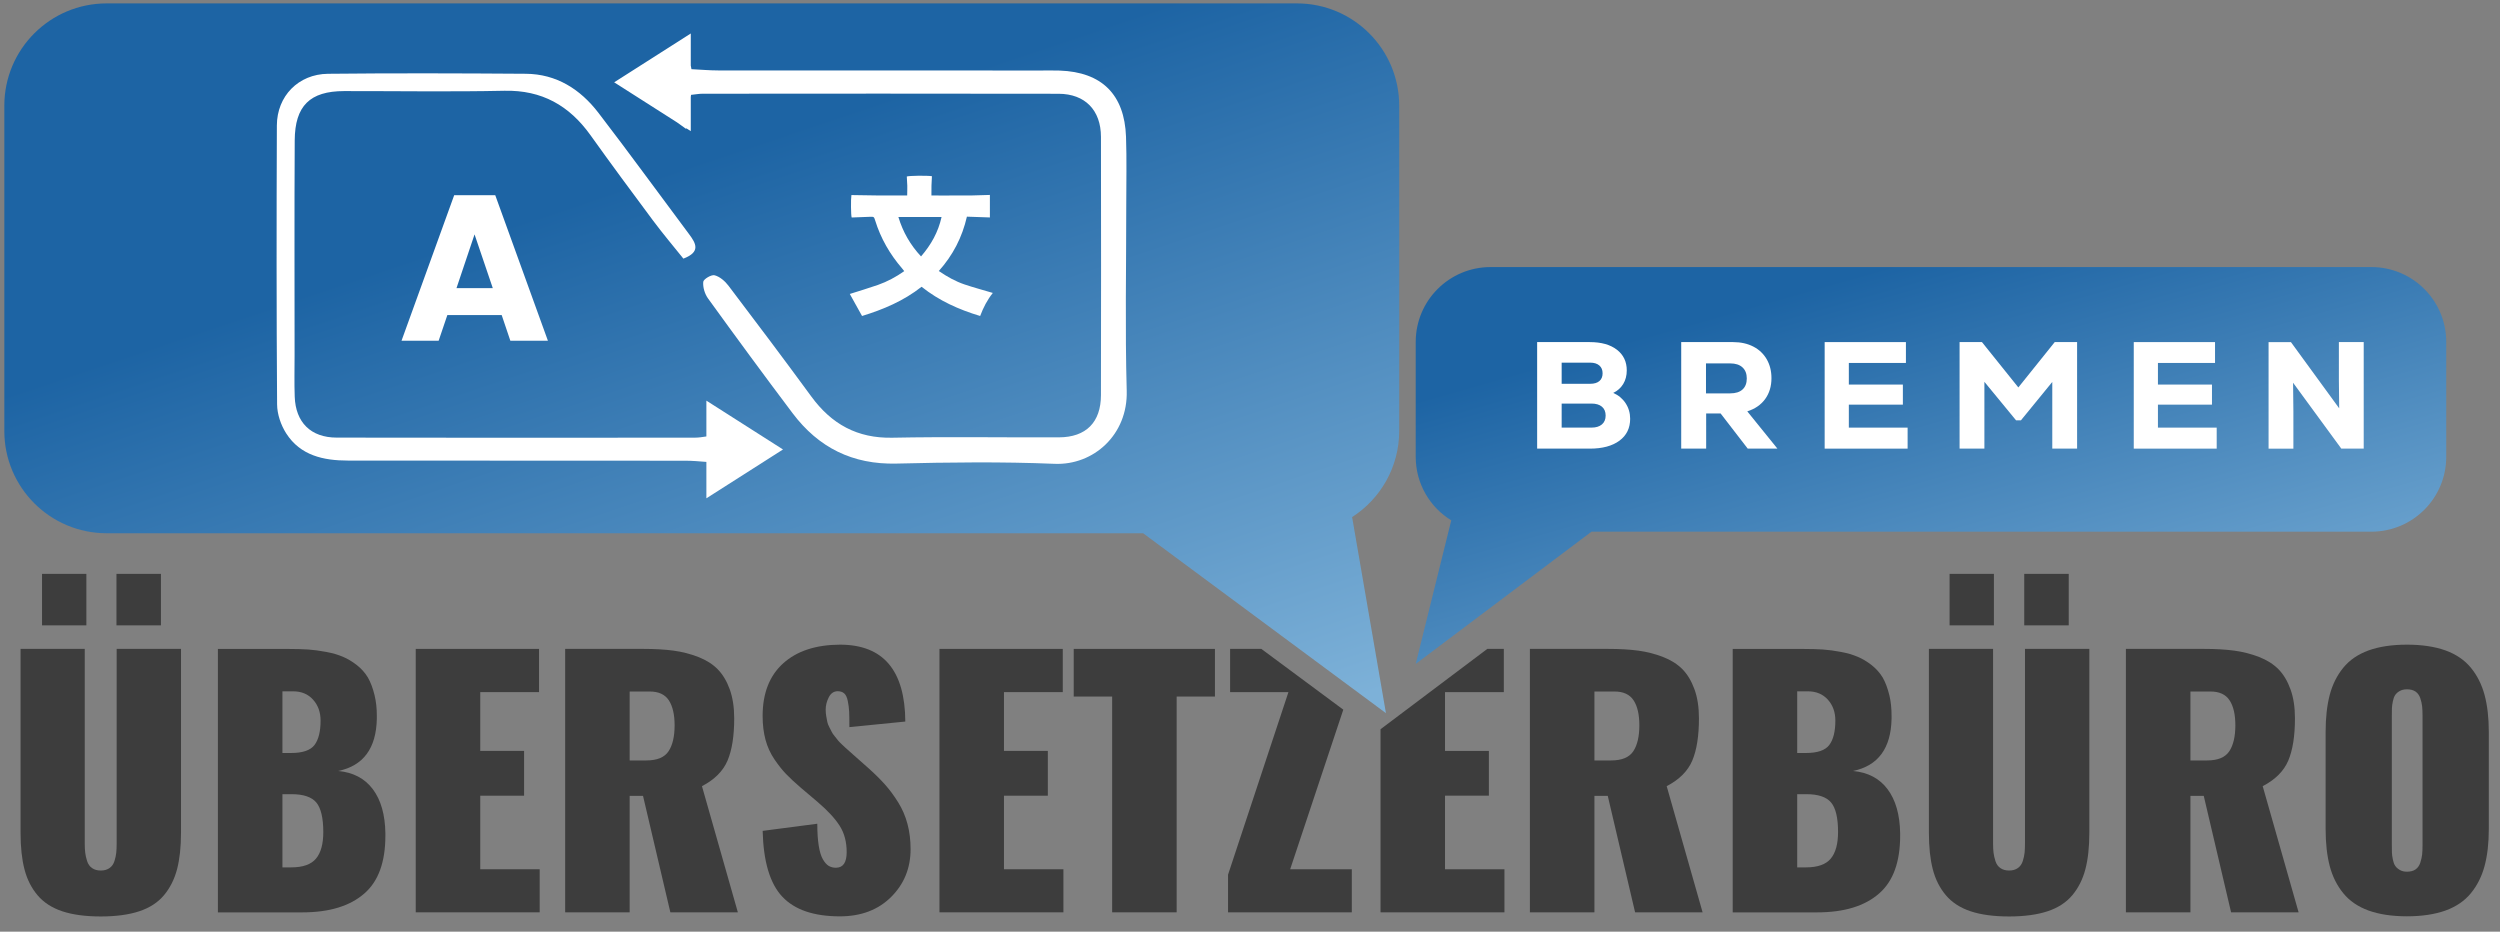
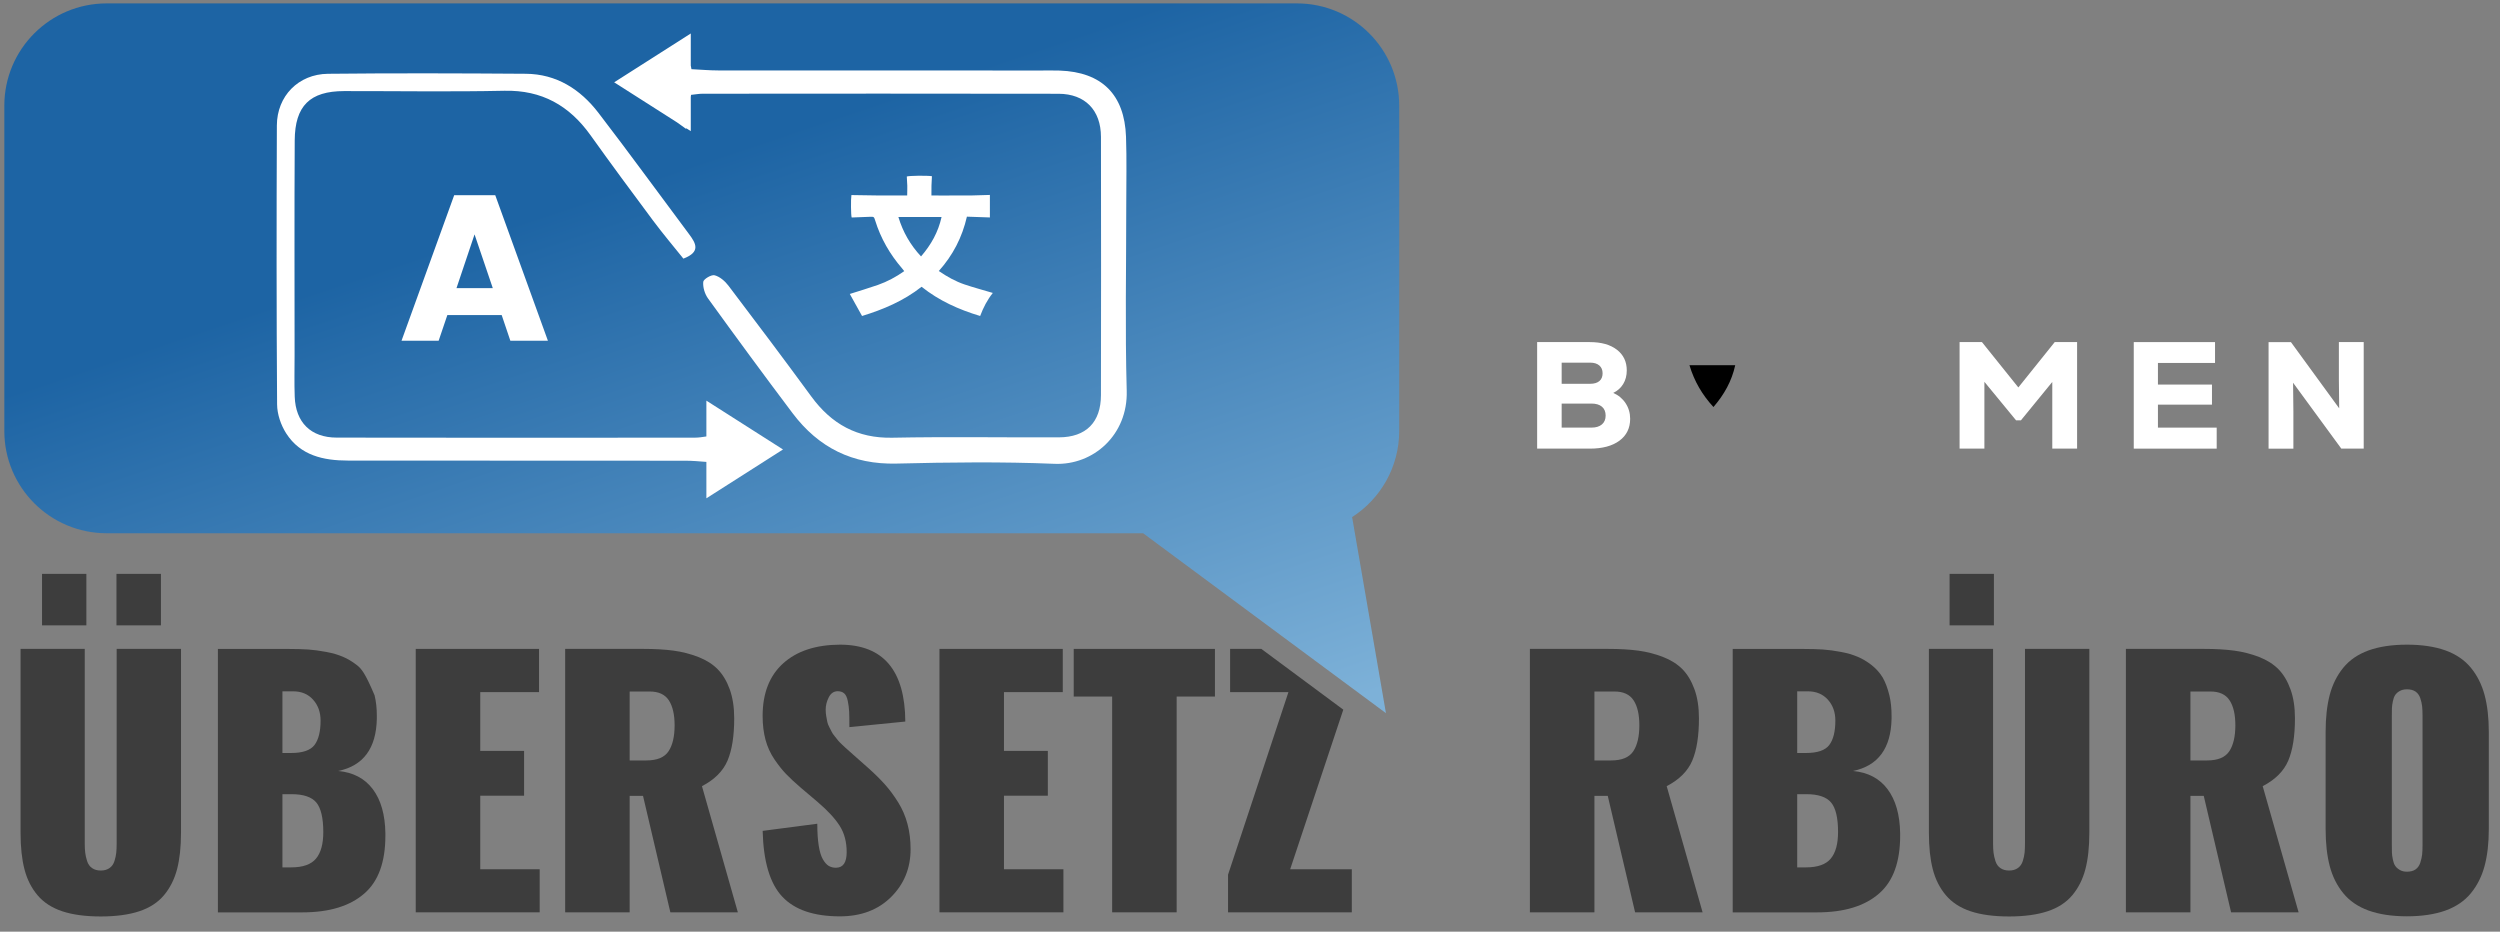
<svg xmlns="http://www.w3.org/2000/svg" width="161" height="60" viewBox="0 0 161 60" fill="none">
  <rect x="0" y="0" width="161" height="60" fill="#808080" stroke="none" />
  <path d="M7.513 54.323C7.513 54.556 7.504 54.754 7.487 54.916C7.471 55.08 7.431 55.259 7.37 55.454C7.308 55.648 7.202 55.798 7.053 55.903C6.903 56.009 6.715 56.062 6.49 56.062C6.265 56.062 6.076 56.009 5.927 55.903C5.776 55.798 5.672 55.647 5.61 55.454C5.548 55.259 5.507 55.08 5.488 54.916C5.467 54.752 5.458 54.554 5.458 54.323V41.789H1.324V53.628C1.324 54.548 1.407 55.333 1.575 55.98C1.742 56.628 2.023 57.186 2.418 57.654C2.814 58.122 3.346 58.466 4.015 58.688C4.683 58.91 5.509 59.02 6.491 59.02C7.466 59.02 8.29 58.908 8.962 58.688C9.633 58.466 10.166 58.122 10.558 57.654C10.951 57.186 11.231 56.629 11.402 55.98C11.572 55.333 11.657 54.548 11.657 53.628V41.789H7.513V54.323Z" fill="#3D3D3D" />
  <path d="M5.562 36.957H2.707V40.273H5.562V36.957Z" fill="#3D3D3D" />
  <path d="M10.364 36.957H7.5V40.273H10.364V36.957Z" fill="#3D3D3D" />
-   <path d="M24.007 50.82C23.485 50.129 22.742 49.74 21.781 49.651C23.398 49.316 24.227 48.196 24.268 46.294V46.1C24.268 45.615 24.22 45.176 24.124 44.781C24.016 44.331 23.872 43.946 23.694 43.634C23.51 43.328 23.273 43.061 22.98 42.831C22.685 42.602 22.387 42.424 22.08 42.295C21.773 42.164 21.414 42.06 21.004 41.983C20.593 41.906 20.21 41.853 19.848 41.828C19.487 41.805 19.08 41.793 18.628 41.793H14.033V58.757H19.467C21.206 58.757 22.538 58.352 23.468 57.537C24.369 56.754 24.819 55.512 24.819 53.814V53.659C24.8 52.461 24.529 51.514 24.007 50.82ZM18.191 44.521H18.876C19.415 44.521 19.845 44.703 20.163 45.06C20.485 45.419 20.645 45.866 20.645 46.405C20.645 47.108 20.515 47.63 20.257 47.974C19.996 48.321 19.491 48.493 18.74 48.493H18.189V44.521H18.191ZM20.35 55.296C20.035 55.672 19.504 55.859 18.752 55.859H18.189V51.145H18.772C19.537 51.145 20.068 51.323 20.37 51.68C20.669 52.04 20.82 52.675 20.82 53.588C20.82 54.353 20.663 54.92 20.35 55.296Z" fill="#3D3D3D" />
+   <path d="M24.007 50.82C23.485 50.129 22.742 49.74 21.781 49.651C23.398 49.316 24.227 48.196 24.268 46.294V46.1C24.268 45.615 24.22 45.176 24.124 44.781C23.51 43.328 23.273 43.061 22.98 42.831C22.685 42.602 22.387 42.424 22.08 42.295C21.773 42.164 21.414 42.06 21.004 41.983C20.593 41.906 20.21 41.853 19.848 41.828C19.487 41.805 19.08 41.793 18.628 41.793H14.033V58.757H19.467C21.206 58.757 22.538 58.352 23.468 57.537C24.369 56.754 24.819 55.512 24.819 53.814V53.659C24.8 52.461 24.529 51.514 24.007 50.82ZM18.191 44.521H18.876C19.415 44.521 19.845 44.703 20.163 45.06C20.485 45.419 20.645 45.866 20.645 46.405C20.645 47.108 20.515 47.63 20.257 47.974C19.996 48.321 19.491 48.493 18.74 48.493H18.189V44.521H18.191ZM20.35 55.296C20.035 55.672 19.504 55.859 18.752 55.859H18.189V51.145H18.772C19.537 51.145 20.068 51.323 20.37 51.68C20.669 52.04 20.82 52.675 20.82 53.588C20.82 54.353 20.663 54.92 20.35 55.296Z" fill="#3D3D3D" />
  <path d="M30.928 51.243H33.751V48.358H30.928V44.572H34.714V41.789H26.773V58.754H34.755V55.98H30.928V51.243Z" fill="#3D3D3D" />
  <path d="M45.206 50.629C46.018 50.208 46.566 49.657 46.853 48.983C47.14 48.307 47.283 47.4 47.283 46.261C47.283 45.544 47.185 44.92 46.996 44.394C46.805 43.866 46.547 43.435 46.222 43.103C45.898 42.773 45.483 42.51 44.974 42.311C44.467 42.114 43.936 41.976 43.379 41.901C42.822 41.827 42.182 41.789 41.461 41.789H36.397V58.753H40.55V51.252H41.41L43.171 58.753H47.518L45.206 50.629ZM43.053 48.384C42.789 48.776 42.317 48.972 41.633 48.972H40.55V44.533H41.84C42.413 44.533 42.824 44.721 43.073 45.1C43.319 45.479 43.445 46.014 43.445 46.712C43.445 47.434 43.314 47.991 43.053 48.384Z" fill="#3D3D3D" />
  <path d="M57.843 51.672C57.578 51.246 57.3 50.869 57.009 50.541C56.719 50.214 56.366 49.862 55.949 49.488L54.967 48.619C54.953 48.605 54.872 48.531 54.721 48.398C54.572 48.266 54.483 48.187 54.455 48.163C54.428 48.139 54.35 48.066 54.22 47.943C54.09 47.821 54.009 47.734 53.974 47.688C53.939 47.639 53.871 47.555 53.769 47.431C53.666 47.309 53.598 47.209 53.564 47.134C53.529 47.059 53.477 46.959 53.41 46.832C53.342 46.705 53.296 46.591 53.277 46.483C53.256 46.378 53.235 46.257 53.21 46.12C53.186 45.984 53.174 45.844 53.174 45.7C53.174 45.435 53.239 45.172 53.369 44.913C53.499 44.653 53.689 44.52 53.942 44.514C54.119 44.514 54.261 44.561 54.366 44.653C54.472 44.745 54.549 44.908 54.597 45.143C54.646 45.379 54.674 45.607 54.685 45.829C54.695 46.05 54.7 46.382 54.7 46.826L58.302 46.468C58.281 43.167 56.88 41.516 54.096 41.516C52.54 41.523 51.321 41.923 50.438 42.718C49.555 43.514 49.113 44.644 49.113 46.111C49.113 46.671 49.175 47.178 49.297 47.635C49.42 48.092 49.61 48.51 49.865 48.889C50.121 49.268 50.373 49.586 50.622 49.846C50.871 50.105 51.19 50.401 51.579 50.736L52.654 51.646C53.309 52.206 53.784 52.721 54.081 53.191C54.379 53.662 54.526 54.225 54.526 54.88C54.526 55.548 54.294 55.882 53.831 55.882C53.653 55.882 53.499 55.841 53.364 55.76C53.232 55.678 53.106 55.536 52.992 55.336C52.875 55.135 52.786 54.842 52.726 54.461C52.664 54.079 52.634 53.608 52.634 53.048L49.115 53.508C49.163 55.487 49.584 56.899 50.378 57.744C51.173 58.591 52.409 59.013 54.087 59.013C55.451 59.013 56.551 58.597 57.388 57.765C58.224 56.934 58.642 55.906 58.642 54.685C58.642 54.106 58.575 53.566 58.442 53.063C58.31 52.562 58.109 52.099 57.843 51.672Z" fill="#3D3D3D" />
  <path d="M64.656 51.243H67.48V48.358H64.656V44.572H68.443V41.789H60.502V58.754H68.484V55.98H64.656V51.243Z" fill="#3D3D3D" />
  <path d="M69.147 44.858H71.623V58.754H75.776V44.858H78.242V41.789H69.147V44.858Z" fill="#3D3D3D" />
  <path d="M86.508 45.702L81.23 41.789H79.219V44.572H82.975L79.086 56.329V58.754H87.057V55.98H83.087L86.508 45.702Z" fill="#3D3D3D" />
-   <path d="M93.059 51.243H95.884V48.358H93.059V44.572H96.846V41.789H95.782L90.525 45.744L88.906 46.962V58.754H96.886V55.98H93.059V51.243Z" fill="#3D3D3D" />
  <path d="M107.335 50.629C108.147 50.208 108.695 49.657 108.982 48.983C109.269 48.307 109.412 47.4 109.412 46.261C109.412 45.544 109.317 44.92 109.125 44.394C108.933 43.866 108.678 43.435 108.354 43.103C108.03 42.773 107.615 42.51 107.103 42.311C106.596 42.114 106.065 41.976 105.508 41.901C104.951 41.827 104.313 41.789 103.59 41.789H98.525V58.753H102.681V51.252H103.539L105.3 58.753H109.647L107.335 50.629ZM105.182 48.384C104.918 48.776 104.445 48.972 103.765 48.972H102.681V44.533H103.969C104.542 44.533 104.953 44.721 105.202 45.1C105.451 45.479 105.574 46.014 105.574 46.712C105.574 47.434 105.443 47.991 105.182 48.384Z" fill="#3D3D3D" />
  <path d="M121.556 50.82C121.037 50.129 120.295 49.74 119.334 49.651C120.948 49.316 121.777 48.196 121.817 46.294V46.1C121.817 45.615 121.772 45.176 121.677 44.781C121.565 44.331 121.425 43.946 121.247 43.634C121.06 43.328 120.823 43.061 120.53 42.831C120.237 42.602 119.937 42.424 119.629 42.295C119.323 42.164 118.964 42.06 118.553 41.983C118.146 41.906 117.76 41.853 117.397 41.828C117.037 41.805 116.632 41.793 116.181 41.793H111.586V58.757H117.019C118.76 58.757 120.093 58.352 121.019 57.537C121.92 56.754 122.37 55.512 122.37 53.814V53.659C122.35 52.461 122.079 51.514 121.556 50.82ZM115.74 44.521H116.426C116.964 44.521 117.394 44.703 117.716 45.06C118.037 45.418 118.197 45.866 118.197 46.405C118.197 47.108 118.066 47.63 117.808 47.974C117.55 48.321 117.044 48.493 116.294 48.493H115.74V44.521ZM117.9 55.296C117.588 55.672 117.053 55.859 116.305 55.859H115.74V51.145H116.326C117.09 51.145 117.622 51.323 117.921 51.68C118.223 52.04 118.371 52.675 118.371 53.588C118.369 54.353 118.212 54.92 117.9 55.296Z" fill="#3D3D3D" />
-   <path d="M133.226 36.957H130.361V40.273H133.226V36.957Z" fill="#3D3D3D" />
  <path d="M128.408 36.957H125.553V40.273H128.408V36.957Z" fill="#3D3D3D" />
  <path d="M130.409 54.323C130.409 54.556 130.4 54.754 130.384 54.916C130.367 55.08 130.328 55.259 130.266 55.454C130.204 55.648 130.099 55.798 129.949 55.903C129.8 56.009 129.611 56.062 129.386 56.062C129.161 56.062 128.973 56.009 128.823 55.903C128.672 55.798 128.568 55.647 128.506 55.454C128.445 55.259 128.404 55.08 128.384 54.916C128.363 54.752 128.354 54.554 128.354 54.323V41.789H124.221V53.628C124.221 54.548 124.304 55.333 124.471 55.98C124.639 56.628 124.919 57.186 125.315 57.654C125.71 58.122 126.243 58.466 126.911 58.688C127.58 58.91 128.405 59.02 129.388 59.02C130.363 59.02 131.187 58.908 131.858 58.688C132.53 58.466 133.062 58.122 133.455 57.654C133.847 57.186 134.128 56.629 134.298 55.98C134.469 55.333 134.553 54.548 134.553 53.628V41.789H130.409V54.323Z" fill="#3D3D3D" />
  <path d="M145.718 50.629C146.53 50.208 147.078 49.657 147.365 48.983C147.651 48.307 147.795 47.4 147.795 46.261C147.795 45.544 147.7 44.92 147.508 44.394C147.319 43.866 147.061 43.435 146.737 43.103C146.412 42.773 145.997 42.51 145.489 42.311C144.979 42.114 144.448 41.976 143.891 41.901C143.334 41.827 142.694 41.789 141.973 41.789H136.908V58.753H141.064V51.252H141.921L143.682 58.753H148.03L145.718 50.629ZM143.565 48.384C143.301 48.776 142.83 48.972 142.148 48.972H141.064V44.533H142.351C142.925 44.533 143.335 44.721 143.584 45.1C143.833 45.479 143.957 46.014 143.957 46.712C143.957 47.434 143.824 47.991 143.565 48.384Z" fill="#3D3D3D" />
  <path d="M160.006 44.753C159.824 44.081 159.532 43.5 159.126 43.004C158.721 42.51 158.177 42.137 157.491 41.888C156.803 41.642 155.978 41.516 155.008 41.516C154.042 41.516 153.215 41.642 152.533 41.888C151.851 42.137 151.307 42.51 150.906 43.004C150.501 43.5 150.212 44.083 150.034 44.753C149.859 45.427 149.77 46.218 149.77 47.132V53.394C149.77 54.308 149.859 55.1 150.034 55.773C150.212 56.445 150.501 57.027 150.906 57.522C151.307 58.016 151.849 58.389 152.533 58.638C153.215 58.884 154.042 59.01 155.008 59.01C155.976 59.01 156.803 58.884 157.491 58.638C158.177 58.389 158.721 58.016 159.126 57.522C159.533 57.026 159.826 56.443 160.006 55.773C160.187 55.099 160.279 54.308 160.279 53.394V47.132C160.279 46.218 160.187 45.427 160.006 44.753ZM156.011 54.45C156.011 54.679 156.002 54.874 155.985 55.032C155.969 55.191 155.928 55.363 155.868 55.554C155.807 55.743 155.705 55.89 155.561 55.991C155.418 56.089 155.234 56.137 155.008 56.137C154.823 56.137 154.666 56.099 154.537 56.019C154.407 55.942 154.31 55.853 154.247 55.752C154.181 55.654 154.132 55.517 154.098 55.345C154.063 55.17 154.043 55.026 154.04 54.909C154.037 54.794 154.034 54.639 154.034 54.45V46.07C154.034 45.872 154.037 45.717 154.04 45.602C154.043 45.49 154.063 45.347 154.098 45.172C154.132 45 154.181 44.863 154.247 44.765C154.31 44.664 154.407 44.578 154.537 44.504C154.666 44.43 154.823 44.392 155.008 44.392C155.234 44.392 155.418 44.44 155.561 44.538C155.705 44.639 155.807 44.783 155.868 44.968C155.928 45.157 155.969 45.329 155.985 45.484C156.002 45.643 156.011 45.838 156.011 46.07V54.45Z" fill="#3D3D3D" />
  <path d="M67.534 22.285H64.598L66.057 17.938L67.534 22.285Z" fill="black" />
  <path d="M111.748 23.52C111.525 24.546 111.034 25.415 110.346 26.213C109.623 25.427 109.113 24.556 108.801 23.52H111.748Z" fill="black" />
-   <path d="M157.538 22.021V29.417C157.538 32.082 155.379 34.241 152.714 34.241H102.491L92.468 41.781L91.172 42.755L91.413 41.781L93.461 33.509C92.088 32.672 91.172 31.152 91.172 29.417V22.021C91.172 19.356 93.328 17.199 95.996 17.199H152.715C155.379 17.199 157.538 19.356 157.538 22.021Z" fill="url(#paint0_linear_3825_2153)" />
  <path d="M104.687 25.965C104.884 26.263 104.982 26.598 104.982 26.971C104.982 27.571 104.751 28.042 104.291 28.381C103.83 28.721 103.195 28.892 102.385 28.892H98.992V22.031H102.383C103.121 22.031 103.704 22.194 104.128 22.522C104.552 22.848 104.764 23.293 104.764 23.854C104.764 24.188 104.687 24.48 104.534 24.731C104.38 24.983 104.165 25.173 103.892 25.304C104.226 25.448 104.491 25.668 104.687 25.965ZM100.571 23.353V24.716H102.413C102.668 24.716 102.864 24.657 103.002 24.539C103.139 24.422 103.207 24.256 103.207 24.04C103.207 23.824 103.136 23.657 102.996 23.536C102.855 23.415 102.661 23.355 102.413 23.355H100.571V23.353ZM103.163 27.333C103.323 27.195 103.403 27.007 103.403 26.764C103.403 26.515 103.323 26.325 103.163 26.19C103.003 26.056 102.78 25.99 102.492 25.99H100.571V27.538H102.492C102.778 27.538 103.002 27.47 103.163 27.333Z" fill="white" />
-   <path d="M110.808 26.628H109.877V28.892H108.27V22.031H111.612C112.109 22.031 112.543 22.128 112.916 22.321C113.289 22.514 113.575 22.786 113.779 23.139C113.981 23.492 114.082 23.896 114.082 24.354C114.082 24.877 113.947 25.324 113.677 25.697C113.405 26.07 113.022 26.334 112.525 26.491L114.466 28.892H112.554L110.808 26.628ZM112.214 23.658C112.029 23.488 111.765 23.403 111.425 23.403H109.866V25.333H111.425C111.771 25.333 112.036 25.25 112.219 25.083C112.401 24.917 112.493 24.68 112.493 24.372C112.493 24.067 112.401 23.829 112.214 23.658Z" fill="white" />
-   <path d="M119.067 27.539H122.85V28.892H117.508V22.031H122.741V23.374H119.065V24.766H122.545V26.059H119.065V27.539H119.067Z" fill="white" />
  <path d="M132.324 22.031H133.765V28.892H132.167V24.598L130.148 27.069H129.834L127.795 24.589V28.892H126.197V22.031H127.638L129.981 24.951L132.324 22.031Z" fill="white" />
  <path d="M138.971 27.539H142.755V28.892H137.414V22.031H142.648V23.374H138.971V24.766H142.451V26.059H138.971V27.539Z" fill="white" />
  <path d="M150.624 22.031H152.223V28.892H150.781L147.674 24.648L147.694 26.501V28.893H146.096V22.033H147.537L150.644 26.296L150.624 24.464V22.031Z" fill="white" />
  <path d="M87.076 33.3L89.255 45.928L73.616 34.341H6.868C3.229 34.341 0.279 31.393 0.279 27.755V6.807C0.279 3.167 3.228 0.219 6.868 0.219H83.522C87.159 0.219 90.109 3.167 90.109 6.807V27.755C90.107 30.083 88.9 32.129 87.076 33.3Z" fill="url(#paint1_linear_3825_2153)" />
  <path d="M54.727 18.931C54.986 19.399 55.247 19.872 55.516 20.35C56.882 19.93 58.197 19.378 59.35 18.468C60.475 19.366 61.745 19.936 63.122 20.35C63.325 19.805 63.585 19.306 63.938 18.865C63.313 18.678 62.713 18.52 62.121 18.32C61.532 18.121 60.991 17.819 60.459 17.453C61.37 16.436 61.964 15.283 62.269 13.953C62.775 13.97 63.265 13.986 63.749 14.004V12.554C63.318 12.566 62.904 12.583 62.489 12.59C62.073 12.595 61.656 12.593 61.241 12.59C60.828 12.59 60.416 12.595 59.984 12.587C59.984 12.355 59.98 12.154 59.987 11.955C59.992 11.751 60.007 11.548 60.016 11.347C59.679 11.296 58.541 11.314 58.398 11.367C58.41 11.566 58.425 11.763 58.43 11.964C58.434 12.168 58.425 12.373 58.422 12.589C57.794 12.589 57.202 12.593 56.605 12.589C56.014 12.584 55.421 12.572 54.831 12.562C54.787 12.833 54.799 13.863 54.847 14.007C55.243 13.991 55.635 13.974 56.029 13.962C56.281 13.955 56.285 13.959 56.358 14.19C56.717 15.352 57.312 16.381 58.104 17.297C58.145 17.346 58.184 17.397 58.232 17.462C57.696 17.839 57.138 18.139 56.534 18.351C55.931 18.56 55.315 18.744 54.727 18.931ZM57.856 13.976H60.636C60.423 14.944 59.963 15.762 59.314 16.514C58.63 15.776 58.151 14.952 57.856 13.976Z" fill="white" />
  <path d="M72.531 13.236C72.531 11.76 72.567 10.284 72.516 8.81C72.419 6.081 70.954 4.64 68.243 4.545C67.842 4.532 67.439 4.541 67.036 4.541C60.106 4.541 53.177 4.542 46.247 4.536C45.678 4.536 45.111 4.483 44.53 4.455C44.515 4.376 44.499 4.298 44.486 4.221V2.156L39.553 5.301L43.606 7.885C43.796 8.022 43.988 8.159 44.186 8.301C44.187 8.286 44.19 8.273 44.192 8.257L44.486 8.445V6.241C44.492 6.198 44.499 6.154 44.505 6.109C44.807 6.078 45.023 6.036 45.239 6.036C52.884 6.032 60.529 6.022 68.174 6.039C69.881 6.044 70.899 7.1 70.902 8.811C70.913 14.356 70.91 19.898 70.902 25.443C70.899 27.193 69.944 28.159 68.198 28.165C64.621 28.179 61.044 28.117 57.468 28.189C55.208 28.235 53.549 27.312 52.249 25.535C50.492 23.135 48.704 20.76 46.907 18.391C46.686 18.101 46.353 17.814 46.019 17.727C45.812 17.673 45.304 17.977 45.289 18.152C45.257 18.501 45.388 18.934 45.6 19.225C47.395 21.705 49.205 24.175 51.049 26.618C52.713 28.825 54.903 29.923 57.725 29.855C61.12 29.772 64.525 29.73 67.916 29.87C70.424 29.974 72.638 27.996 72.561 25.173C72.451 21.196 72.532 17.215 72.531 13.236Z" fill="white" />
  <path d="M45.49 28.107C45.232 28.148 44.992 28.185 44.754 28.185C37.063 28.191 29.375 28.198 21.684 28.182C20.015 28.179 19.037 27.203 18.98 25.544C18.948 24.651 18.971 23.756 18.971 22.863C18.971 18.257 18.954 13.653 18.98 9.047C18.992 6.809 19.964 5.869 22.161 5.866C25.603 5.862 29.047 5.919 32.488 5.845C34.899 5.794 36.663 6.799 38.029 8.708C39.351 10.558 40.702 12.387 42.061 14.21C42.692 15.056 43.376 15.864 44.01 16.656C45.141 16.223 44.821 15.675 44.373 15.075C42.425 12.471 40.516 9.838 38.535 7.261C37.371 5.747 35.836 4.765 33.862 4.751C29.616 4.721 25.368 4.706 21.121 4.752C19.212 4.774 17.838 6.191 17.83 8.077C17.806 14.068 17.803 20.059 17.845 26.05C17.85 26.676 18.09 27.377 18.431 27.909C19.345 29.338 20.833 29.66 22.406 29.661C29.648 29.67 36.891 29.663 44.133 29.67C44.583 29.67 45.034 29.711 45.491 29.747V32.091L50.425 28.946L45.491 25.801V28.107H45.49Z" fill="white" />
  <path d="M29.25 12.57L25.857 21.945H28.248L28.809 20.291H32.309L32.867 21.945H35.286L31.894 12.57H29.25ZM29.398 18.555L30.561 15.095L31.735 18.555H29.398Z" fill="white" />
  <defs>
    <linearGradient id="paint0_linear_3825_2153" x1="117.129" y1="6.678" x2="133.911" y2="65.609" gradientUnits="userSpaceOnUse">
      <stop offset="0.184" stop-color="#1D64A4" />
      <stop offset="0.725" stop-color="#7DB1D8" />
    </linearGradient>
    <linearGradient id="paint1_linear_3825_2153" x1="38.058" y1="-3.918" x2="65.372" y2="77.25" gradientUnits="userSpaceOnUse">
      <stop offset="0.184" stop-color="#1D64A4" />
      <stop offset="0.725" stop-color="#7DB1D8" />
    </linearGradient>
  </defs>
</svg>